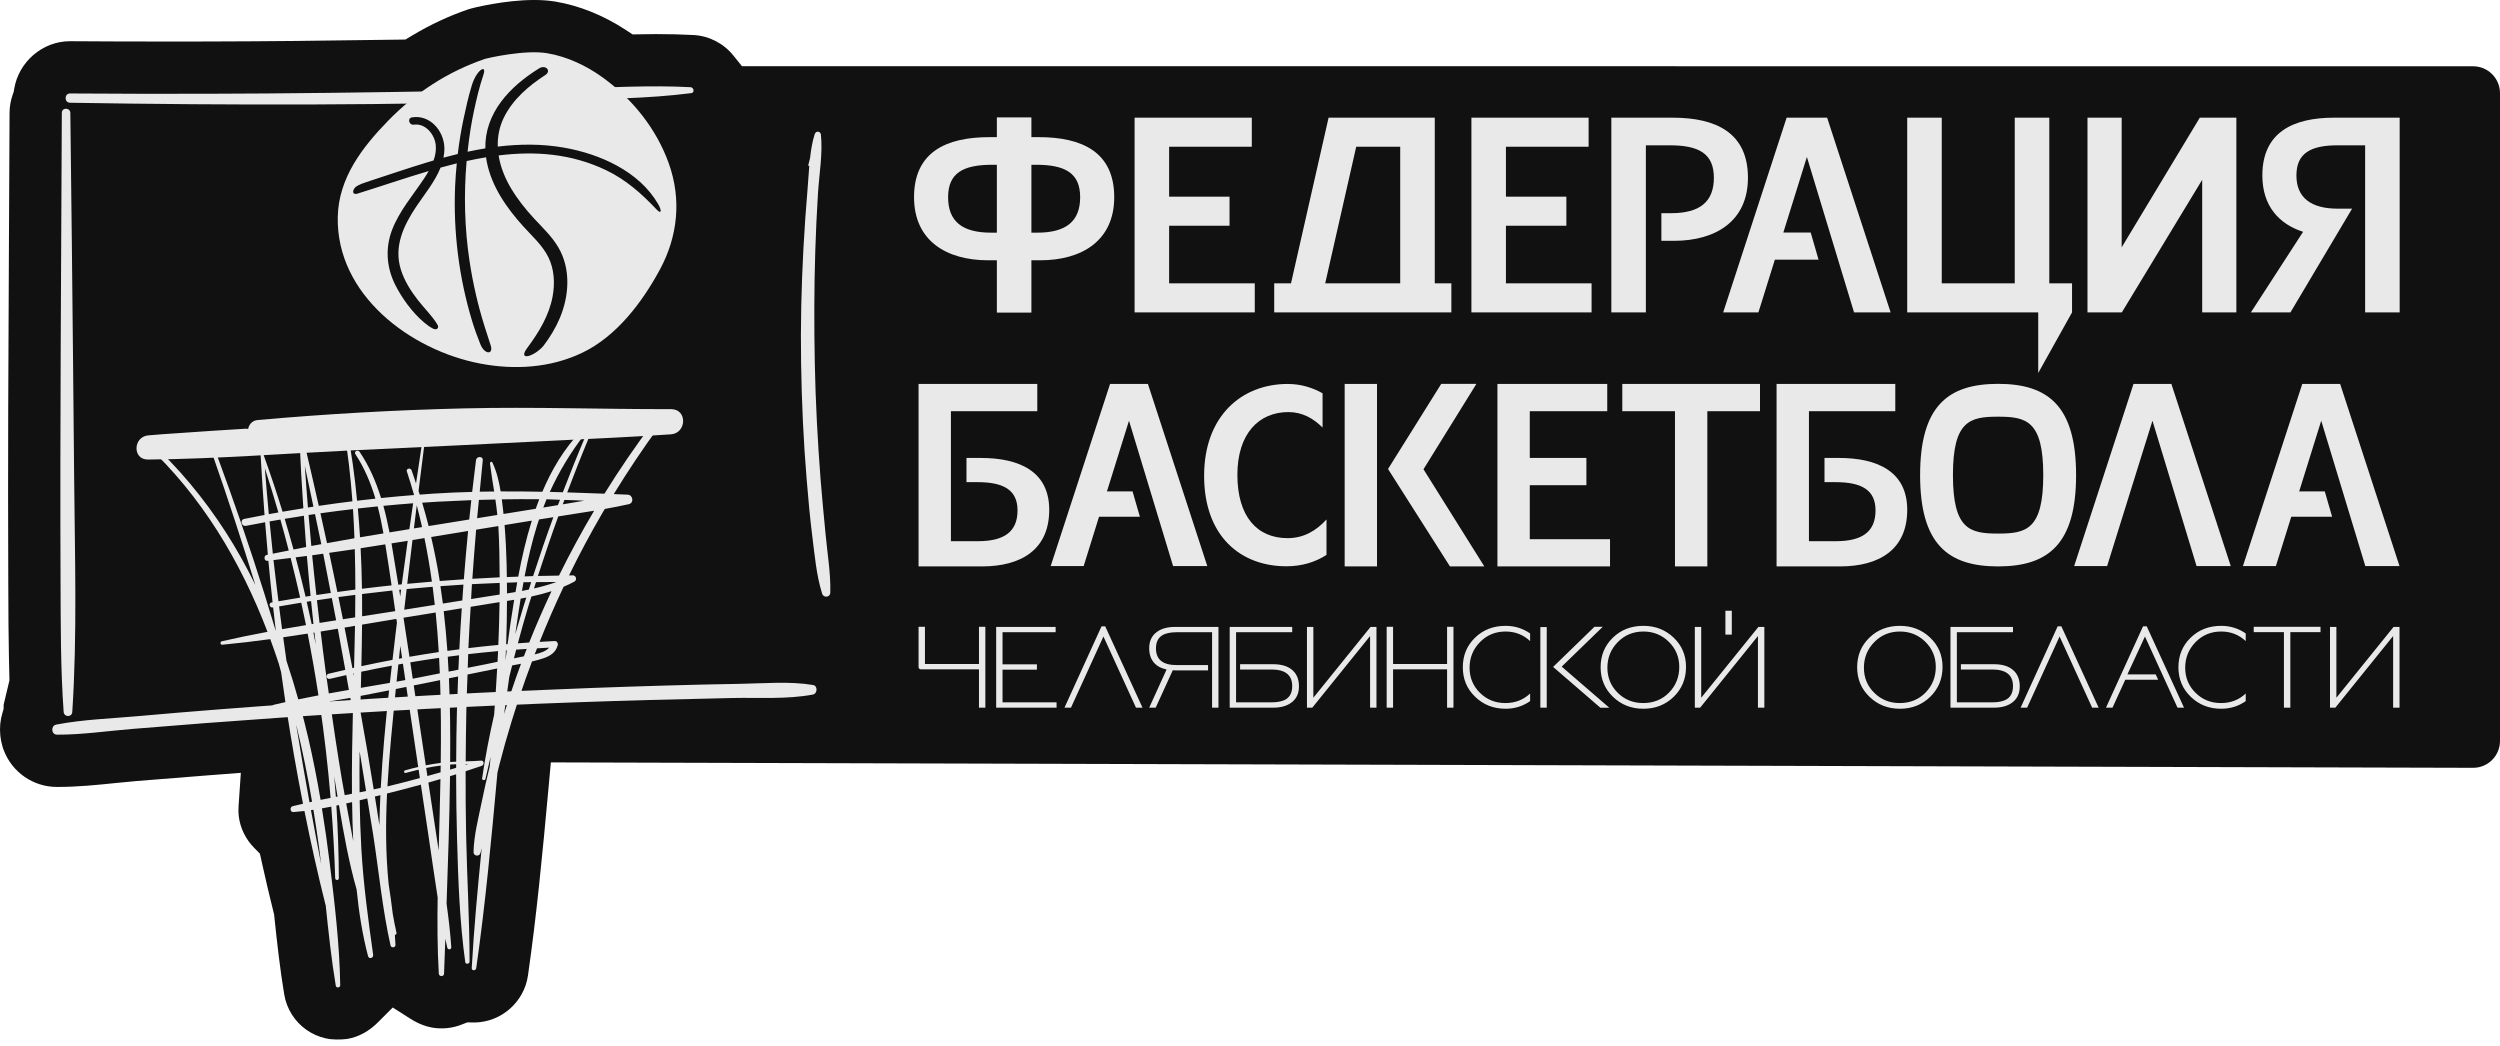
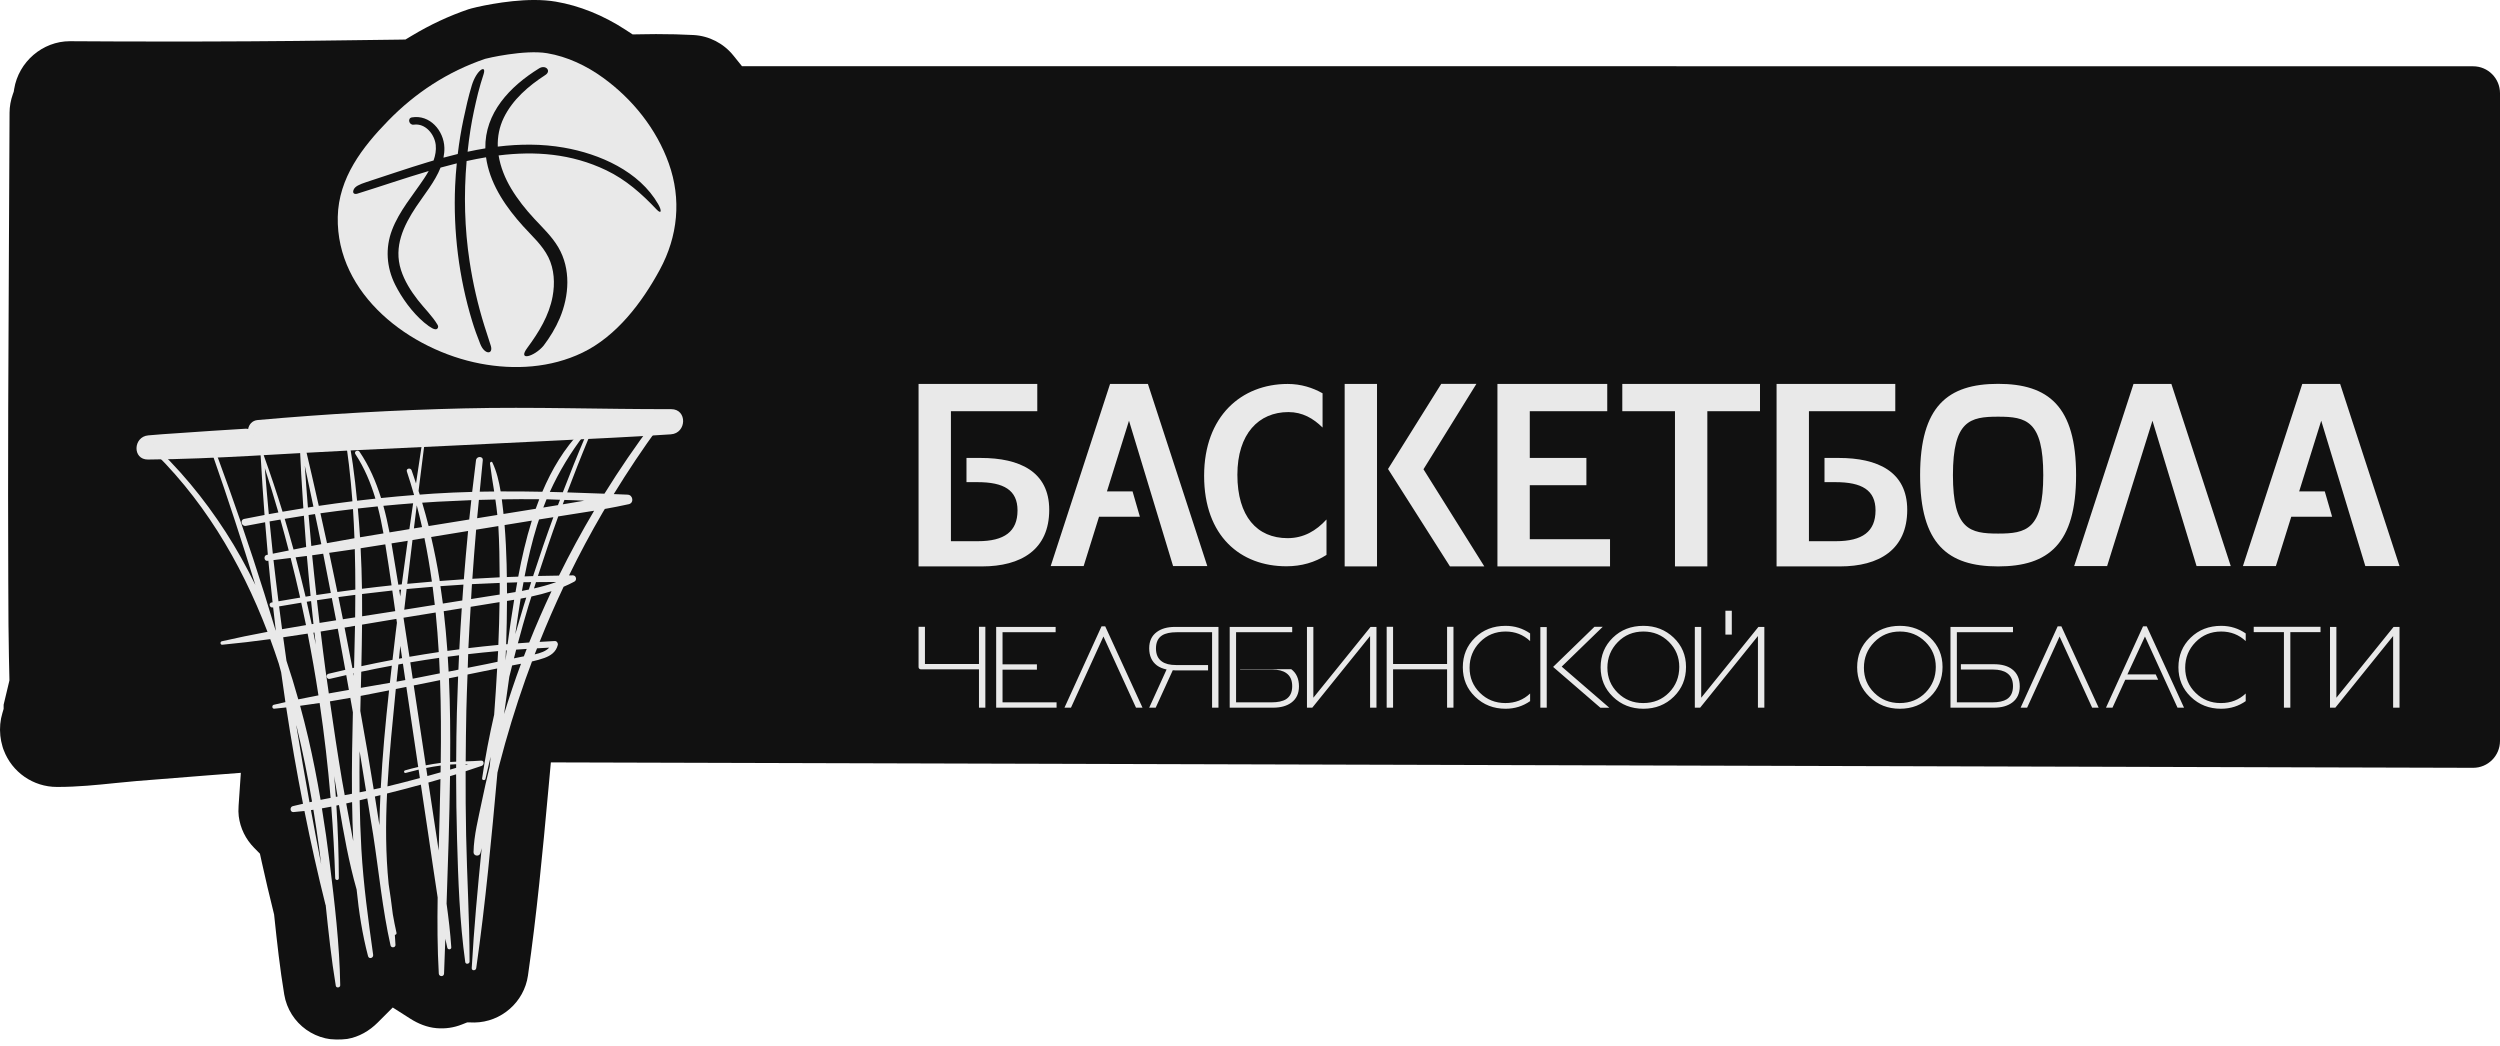
<svg xmlns="http://www.w3.org/2000/svg" width="184" height="77" viewBox="0 0 184 77" fill="none">
  <g clip-path="url(#clip0_8792_47268)">
    <mask id="mask0_8792_47268" style="mask-type:luminance" maskUnits="userSpaceOnUse" x="-57" y="-229" width="301" height="426">
      <path d="M-56.301 -228.429H243.907V196.15H-56.301V-228.429Z" fill="white" />
    </mask>
    <g mask="url(#mask0_8792_47268)">
      <path d="M40.368 58.027L40.543 56.112C40.543 56.112 165.268 56.469 182.017 56.511C183.113 56.514 184 55.626 184 54.529V6.861C184 5.766 183.116 4.879 182.022 4.879C167.799 4.878 54.608 4.87 54.608 4.87L53.978 4.088C53.257 3.19 52.189 2.639 51.039 2.578C50.181 2.531 49.279 2.509 48.282 2.509C48.036 2.509 47.792 2.514 47.549 2.518L47.201 2.523L46.561 2.533L46.025 2.183C44.406 1.126 42.637 0.414 40.908 0.122C40.419 0.04 39.897 -0.001 39.317 -0.001C37.224 -0.001 34.874 0.548 34.463 0.688C33.046 1.171 31.654 1.821 30.326 2.619L29.842 2.909L29.279 2.918C23.988 3 19.374 3.045 15.173 3.054L12.308 3.057C9.783 3.057 7.441 3.049 5.143 3.033C3.136 3.033 1.366 4.549 1.042 6.558L1.012 6.748L0.947 6.929C0.788 7.378 0.705 7.836 0.703 8.291C0.693 11.006 0.679 13.723 0.665 16.44L0.659 17.63C0.617 25.842 0.573 34.334 0.609 42.707L0.614 43.78C0.618 45.164 0.623 46.733 0.657 48.308L0.695 50.076L0.267 51.867V52.175L0.179 52.47C0.016 53.01 -0.035 53.573 0.024 54.144C0.052 54.41 0.104 54.676 0.181 54.932L0.222 55.071L0.272 55.204C0.884 56.838 2.446 57.919 4.191 57.919H4.25C5.705 57.919 7.155 57.771 8.434 57.639L8.551 57.627C9.054 57.575 9.556 57.525 10.056 57.484C11.806 57.34 13.557 57.2 15.308 57.066L17.726 56.88L17.561 59.299C17.54 59.61 17.543 59.858 17.572 60.08C17.685 60.958 18.078 61.762 18.707 62.402L19.131 62.832L19.26 63.422C19.525 64.622 19.812 65.85 20.141 67.174L20.175 67.315L20.19 67.459C20.394 69.396 20.603 71.292 20.92 73.198C21.283 75.352 23.315 76.847 25.572 76.463C26.422 76.319 27.19 75.869 27.799 75.26L28.907 74.152L30.194 74.973C30.775 75.344 31.429 75.611 32.117 75.672C32.767 75.731 33.403 75.639 33.999 75.401L34.389 75.247L34.807 75.253C34.844 75.253 34.88 75.255 34.917 75.257C36.889 75.232 38.578 73.754 38.858 71.799C39.501 67.313 39.922 62.908 40.368 58.027Z" fill="#111111" />
-       <path d="M117.962 46.132H117.352L114.309 49.085L117.788 52.089H118.445L114.941 49.063L117.962 46.132ZM113.37 52.085H113.84V46.15H113.37V52.085ZM85.139 46.516C84.767 46.788 84.581 47.187 84.581 47.709C84.581 48.267 84.769 48.688 85.148 48.974C85.341 49.118 85.583 49.215 85.861 49.274L84.581 52.085H85.059L86.316 49.33C86.372 49.332 86.424 49.339 86.482 49.339H88.913V48.947H86.551C86.104 48.947 85.758 48.86 85.514 48.686C85.223 48.483 85.079 48.162 85.079 47.727C85.079 47.274 85.232 46.951 85.54 46.759C85.783 46.608 86.141 46.532 86.612 46.532H89.209V48.418V48.947V49.339V49.779V52.085H89.679V46.141H86.482C85.924 46.141 85.475 46.266 85.139 46.516ZM148.086 49.253C147.762 49.008 147.317 48.886 146.753 48.886H144.321V49.278H146.683C147.13 49.278 147.476 49.366 147.72 49.54C148.012 49.743 148.156 50.064 148.156 50.499C148.156 50.952 148.003 51.274 147.695 51.467C147.452 51.617 147.094 51.693 146.622 51.693H144.025V49.816V49.278V48.886V48.454V46.532H148.156V46.141H143.555V52.085H146.753C147.31 52.085 147.759 51.96 148.096 51.711C148.467 51.437 148.654 51.039 148.654 50.517C148.654 49.959 148.465 49.537 148.086 49.253ZM95.037 49.253C94.712 49.008 94.268 48.886 93.703 48.886H91.271V49.278H93.634C94.081 49.278 94.427 49.366 94.671 49.54C94.962 49.743 95.106 50.064 95.106 50.499C95.106 50.952 94.953 51.274 94.645 51.467C94.401 51.617 94.044 51.693 93.573 51.693H90.975V49.816V49.278V48.886V48.454V46.532H95.106V46.141H90.506V52.085H93.703C94.261 52.085 94.71 51.96 95.046 51.711C95.418 51.437 95.604 51.039 95.604 50.517C95.604 49.959 95.415 49.537 95.037 49.253ZM81.073 46.097L78.345 52.085H78.824L81.213 46.846L83.61 52.085H84.089L81.344 46.097H81.073ZM151.445 46.097L148.717 52.085H149.196L151.585 46.846L153.982 52.085H154.461L151.716 46.097H151.445ZM157.728 46.097L155 52.085H155.479L156.42 50.028H158.841L158.661 49.636H156.577L157.869 46.846L160.265 52.085H160.744L157.999 46.097H157.728ZM176.168 46.141L171.958 51.353V46.141H171.488V52.085H171.88L176.134 46.812V52.085H176.605V46.141H176.168ZM165.874 46.524H168.097V52.085H168.569V46.524H170.79V46.131H165.874V46.524ZM108.562 46.934C107.963 47.515 107.663 48.242 107.663 49.112C107.663 49.979 107.967 50.704 108.575 51.288C109.181 51.872 109.927 52.164 110.811 52.164C111.504 52.164 112.099 51.964 112.616 51.603V51.042C112.127 51.506 111.521 51.745 110.793 51.745C110.055 51.745 109.432 51.494 108.923 50.992C108.415 50.489 108.161 49.874 108.161 49.148C108.161 48.41 108.415 47.781 108.923 47.26C109.432 46.741 110.061 46.48 110.811 46.48C111.518 46.48 112.118 46.719 112.616 47.183V46.62C112.095 46.261 111.5 46.062 110.811 46.062C109.909 46.062 109.16 46.353 108.562 46.934ZM161.231 46.934C160.632 47.515 160.332 48.242 160.332 49.112C160.332 49.979 160.636 50.704 161.244 51.288C161.85 51.872 162.596 52.164 163.48 52.164C164.173 52.164 164.768 51.964 165.285 51.603V51.042C164.795 51.506 164.19 51.745 163.462 51.745C162.724 51.745 162.1 51.494 161.593 50.992C161.084 50.489 160.83 49.874 160.83 49.148C160.83 48.41 161.084 47.781 161.593 47.26C162.1 46.741 162.73 46.48 163.48 46.48C164.187 46.48 164.787 46.719 165.285 47.183V46.62C164.764 46.261 164.168 46.062 163.48 46.062C162.578 46.062 161.828 46.353 161.231 46.934ZM142.474 49.087C142.474 48.361 142.219 47.744 141.707 47.238C141.195 46.733 140.571 46.48 139.833 46.48C139.084 46.48 138.454 46.741 137.946 47.26C137.438 47.781 137.184 48.41 137.184 49.148C137.184 49.874 137.438 50.489 137.946 50.992C138.454 51.494 139.077 51.745 139.816 51.745C140.583 51.745 141.217 51.488 141.72 50.974C142.222 50.46 142.474 49.831 142.474 49.087ZM142.06 46.93C142.667 47.508 142.971 48.227 142.971 49.087C142.971 49.959 142.671 50.689 142.069 51.279C141.468 51.869 140.722 52.164 139.833 52.164C138.95 52.164 138.204 51.872 137.598 51.288C136.989 50.704 136.686 49.979 136.686 49.112C136.686 48.242 136.986 47.515 137.585 46.934C138.183 46.353 138.932 46.062 139.833 46.062C140.71 46.062 141.453 46.351 142.06 46.93ZM125.209 51.353V46.141H124.739V52.085H125.131L129.384 46.812V52.085H129.856V46.141H129.419L125.209 51.353ZM123.594 49.087C123.594 48.361 123.339 47.744 122.827 47.238C122.316 46.733 121.692 46.48 120.954 46.48C120.204 46.48 119.574 46.741 119.067 47.26C118.559 47.781 118.304 48.41 118.304 49.148C118.304 49.874 118.559 50.489 119.067 50.992C119.574 51.494 120.198 51.745 120.936 51.745C121.704 51.745 122.338 51.488 122.841 50.974C123.343 50.46 123.594 49.831 123.594 49.087ZM123.181 46.93C123.787 47.508 124.091 48.227 124.091 49.087C124.091 49.959 123.791 50.689 123.19 51.279C122.588 51.869 121.842 52.164 120.954 52.164C120.07 52.164 119.324 51.872 118.718 51.288C118.11 50.704 117.806 49.979 117.806 49.112C117.806 48.242 118.106 47.515 118.705 46.934C119.303 46.353 120.052 46.062 120.954 46.062C121.831 46.062 122.573 46.351 123.181 46.93ZM72.052 48.869H68.076V46.131H67.606V49.096C67.606 49.188 67.68 49.262 67.771 49.262L72.052 49.261V52.085H72.522V46.131H72.052V48.869ZM106.505 48.869H102.53V46.131H102.059V52.085H102.53V49.261H106.505V52.085H106.975V46.131H106.505V48.869ZM96.663 51.353V46.141H96.192V52.085H96.584L100.838 46.812V52.085H101.308V46.141H100.873L96.663 51.353ZM73.787 49.287H76.317V48.895H73.787V46.532H77.695V46.141H73.318V52.085H77.764V51.693H73.787V49.287ZM127.46 46.707H126.99V44.948H127.46V46.707Z" fill="#E9E9E9" />
+       <path d="M117.962 46.132H117.352L114.309 49.085L117.788 52.089H118.445L114.941 49.063L117.962 46.132ZM113.37 52.085H113.84V46.15H113.37V52.085ZM85.139 46.516C84.767 46.788 84.581 47.187 84.581 47.709C84.581 48.267 84.769 48.688 85.148 48.974C85.341 49.118 85.583 49.215 85.861 49.274L84.581 52.085H85.059L86.316 49.33C86.372 49.332 86.424 49.339 86.482 49.339H88.913V48.947H86.551C86.104 48.947 85.758 48.86 85.514 48.686C85.223 48.483 85.079 48.162 85.079 47.727C85.079 47.274 85.232 46.951 85.54 46.759C85.783 46.608 86.141 46.532 86.612 46.532H89.209V48.418V48.947V49.339V49.779V52.085H89.679V46.141H86.482C85.924 46.141 85.475 46.266 85.139 46.516ZM148.086 49.253C147.762 49.008 147.317 48.886 146.753 48.886H144.321V49.278H146.683C147.13 49.278 147.476 49.366 147.72 49.54C148.012 49.743 148.156 50.064 148.156 50.499C148.156 50.952 148.003 51.274 147.695 51.467C147.452 51.617 147.094 51.693 146.622 51.693H144.025V49.816V49.278V48.886V48.454V46.532H148.156V46.141H143.555V52.085H146.753C147.31 52.085 147.759 51.96 148.096 51.711C148.467 51.437 148.654 51.039 148.654 50.517C148.654 49.959 148.465 49.537 148.086 49.253ZM95.037 49.253H91.271V49.278H93.634C94.081 49.278 94.427 49.366 94.671 49.54C94.962 49.743 95.106 50.064 95.106 50.499C95.106 50.952 94.953 51.274 94.645 51.467C94.401 51.617 94.044 51.693 93.573 51.693H90.975V49.816V49.278V48.886V48.454V46.532H95.106V46.141H90.506V52.085H93.703C94.261 52.085 94.71 51.96 95.046 51.711C95.418 51.437 95.604 51.039 95.604 50.517C95.604 49.959 95.415 49.537 95.037 49.253ZM81.073 46.097L78.345 52.085H78.824L81.213 46.846L83.61 52.085H84.089L81.344 46.097H81.073ZM151.445 46.097L148.717 52.085H149.196L151.585 46.846L153.982 52.085H154.461L151.716 46.097H151.445ZM157.728 46.097L155 52.085H155.479L156.42 50.028H158.841L158.661 49.636H156.577L157.869 46.846L160.265 52.085H160.744L157.999 46.097H157.728ZM176.168 46.141L171.958 51.353V46.141H171.488V52.085H171.88L176.134 46.812V52.085H176.605V46.141H176.168ZM165.874 46.524H168.097V52.085H168.569V46.524H170.79V46.131H165.874V46.524ZM108.562 46.934C107.963 47.515 107.663 48.242 107.663 49.112C107.663 49.979 107.967 50.704 108.575 51.288C109.181 51.872 109.927 52.164 110.811 52.164C111.504 52.164 112.099 51.964 112.616 51.603V51.042C112.127 51.506 111.521 51.745 110.793 51.745C110.055 51.745 109.432 51.494 108.923 50.992C108.415 50.489 108.161 49.874 108.161 49.148C108.161 48.41 108.415 47.781 108.923 47.26C109.432 46.741 110.061 46.48 110.811 46.48C111.518 46.48 112.118 46.719 112.616 47.183V46.62C112.095 46.261 111.5 46.062 110.811 46.062C109.909 46.062 109.16 46.353 108.562 46.934ZM161.231 46.934C160.632 47.515 160.332 48.242 160.332 49.112C160.332 49.979 160.636 50.704 161.244 51.288C161.85 51.872 162.596 52.164 163.48 52.164C164.173 52.164 164.768 51.964 165.285 51.603V51.042C164.795 51.506 164.19 51.745 163.462 51.745C162.724 51.745 162.1 51.494 161.593 50.992C161.084 50.489 160.83 49.874 160.83 49.148C160.83 48.41 161.084 47.781 161.593 47.26C162.1 46.741 162.73 46.48 163.48 46.48C164.187 46.48 164.787 46.719 165.285 47.183V46.62C164.764 46.261 164.168 46.062 163.48 46.062C162.578 46.062 161.828 46.353 161.231 46.934ZM142.474 49.087C142.474 48.361 142.219 47.744 141.707 47.238C141.195 46.733 140.571 46.48 139.833 46.48C139.084 46.48 138.454 46.741 137.946 47.26C137.438 47.781 137.184 48.41 137.184 49.148C137.184 49.874 137.438 50.489 137.946 50.992C138.454 51.494 139.077 51.745 139.816 51.745C140.583 51.745 141.217 51.488 141.72 50.974C142.222 50.46 142.474 49.831 142.474 49.087ZM142.06 46.93C142.667 47.508 142.971 48.227 142.971 49.087C142.971 49.959 142.671 50.689 142.069 51.279C141.468 51.869 140.722 52.164 139.833 52.164C138.95 52.164 138.204 51.872 137.598 51.288C136.989 50.704 136.686 49.979 136.686 49.112C136.686 48.242 136.986 47.515 137.585 46.934C138.183 46.353 138.932 46.062 139.833 46.062C140.71 46.062 141.453 46.351 142.06 46.93ZM125.209 51.353V46.141H124.739V52.085H125.131L129.384 46.812V52.085H129.856V46.141H129.419L125.209 51.353ZM123.594 49.087C123.594 48.361 123.339 47.744 122.827 47.238C122.316 46.733 121.692 46.48 120.954 46.48C120.204 46.48 119.574 46.741 119.067 47.26C118.559 47.781 118.304 48.41 118.304 49.148C118.304 49.874 118.559 50.489 119.067 50.992C119.574 51.494 120.198 51.745 120.936 51.745C121.704 51.745 122.338 51.488 122.841 50.974C123.343 50.46 123.594 49.831 123.594 49.087ZM123.181 46.93C123.787 47.508 124.091 48.227 124.091 49.087C124.091 49.959 123.791 50.689 123.19 51.279C122.588 51.869 121.842 52.164 120.954 52.164C120.07 52.164 119.324 51.872 118.718 51.288C118.11 50.704 117.806 49.979 117.806 49.112C117.806 48.242 118.106 47.515 118.705 46.934C119.303 46.353 120.052 46.062 120.954 46.062C121.831 46.062 122.573 46.351 123.181 46.93ZM72.052 48.869H68.076V46.131H67.606V49.096C67.606 49.188 67.68 49.262 67.771 49.262L72.052 49.261V52.085H72.522V46.131H72.052V48.869ZM106.505 48.869H102.53V46.131H102.059V52.085H102.53V49.261H106.505V52.085H106.975V46.131H106.505V48.869ZM96.663 51.353V46.141H96.192V52.085H96.584L100.838 46.812V52.085H101.308V46.141H100.873L96.663 51.353ZM73.787 49.287H76.317V48.895H73.787V46.532H77.695V46.141H73.318V52.085H77.764V51.693H73.787V49.287ZM127.46 46.707H126.99V44.948H127.46V46.707Z" fill="#E9E9E9" />
      <path d="M150.384 34.969C150.384 30.957 149.128 30.668 147.06 30.668C144.992 30.668 143.736 30.957 143.736 34.969C143.736 38.981 144.992 39.271 147.06 39.271C149.128 39.271 150.384 38.981 150.384 34.969ZM152.8 34.969C152.8 40.028 150.771 41.688 147.06 41.688C143.349 41.688 141.32 40.028 141.32 34.969C141.32 29.91 143.349 28.251 147.06 28.251C150.771 28.251 152.8 29.91 152.8 34.969ZM94.767 39.608C92.517 39.608 91.071 38.008 91.071 34.945C91.071 31.931 92.64 30.329 94.826 30.329C95.861 30.329 96.658 30.793 97.341 31.467V28.946C96.621 28.539 95.76 28.259 94.776 28.259C91.376 28.259 88.623 30.625 88.623 35.019C88.623 39.462 91.302 41.678 94.677 41.678C95.802 41.678 96.782 41.386 97.63 40.842V38.233C96.876 39.06 95.956 39.608 94.767 39.608ZM135.338 33.705H134.283V35.486H135.093C137.03 35.486 138.039 36.07 138.039 37.565C138.039 39.126 137.071 39.832 135.124 39.832H133.138V30.264H139.493V28.259H130.756V41.688H135.42C138.304 41.688 140.372 40.456 140.372 37.524C140.372 34.699 138.18 33.705 135.338 33.705ZM72.188 33.705H71.133V35.486H71.943C73.881 35.486 74.89 36.07 74.89 37.565C74.89 39.126 73.921 39.832 71.974 39.832H69.988V30.264H76.344V28.259H67.606V41.688H72.27C75.154 41.688 77.223 40.456 77.223 37.524C77.223 34.699 75.031 33.705 72.188 33.705ZM157.026 28.259L152.658 41.664H155.083L158.421 30.965L161.667 41.664H164.184L159.814 28.259H157.026ZM81.7 28.259L77.331 41.664H79.757L80.889 38.032H83.896L83.356 36.167H81.471L83.094 30.965L86.339 41.664H88.857L84.487 28.259H81.7ZM174.088 41.664H176.605L172.235 28.259H169.447L165.079 41.664H167.504L168.637 38.032H171.644L171.104 36.167H169.219L170.842 30.965L174.088 41.664ZM108.664 28.252H106.076L102.159 34.518L106.717 41.688H109.246L104.768 34.537L108.664 28.252ZM98.967 41.688H101.348V28.259H98.967V41.688ZM112.592 35.709H116.759V33.705H112.592V30.264H118.293V28.259H110.211V41.688H118.498V39.684H112.592V35.709ZM119.401 28.259H129.536V30.264H125.66V41.688H123.278V30.264H119.401V28.259Z" fill="#E9E9E9" />
-       <path d="M83.506 8.661H92.132V10.8H86.048V14.473H90.494V16.612H86.048V20.854H92.351V22.992H83.506V8.661ZM161.906 8.661L156.155 18.204V8.661H153.639V22.992H156.166L162.081 13.234V22.992H164.596V8.661H161.906ZM103.056 20.854L97.535 20.854L99.817 10.8H103.056V20.854ZM105.599 20.854V8.661H97.784L95.017 20.854H93.782V22.992H106.82V20.854H105.599ZM123.108 8.661H118.594V22.992H121.136V10.695H122.898C125.028 10.695 126.141 11.3 126.141 13.08C126.141 14.841 125.125 15.691 122.986 15.691H122.277V17.725H123.197C126.281 17.725 128.649 16.274 128.649 13.08C128.649 9.765 126.291 8.661 123.108 8.661ZM134.477 8.661H131.496L126.826 22.992H129.419L130.63 19.11H133.845L133.268 17.116H131.253L132.987 11.553L136.458 22.992H139.149L134.477 8.661ZM171.786 8.661C168.806 8.661 166.509 9.713 166.509 12.913C166.509 15.171 167.745 16.493 169.508 17.061L165.667 22.992H168.577L173.113 15.358H172.048C170.086 15.358 169.016 14.543 169.016 12.913C169.016 11.264 170.086 10.695 172.048 10.695H174.074V22.992H176.615V8.661H171.786ZM76.345 17.124H75.911V12.127H76.257C78.387 12.127 79.5 12.732 79.5 14.512C79.5 16.273 78.483 17.124 76.345 17.124ZM72.935 17.124C70.797 17.124 69.78 16.273 69.78 14.512C69.78 12.732 70.893 12.127 73.023 12.127H73.369V17.124H72.935ZM76.467 10.094H75.911V8.642H73.369V10.094H72.813C69.631 10.094 67.273 11.198 67.273 14.512C67.273 17.707 69.64 19.157 72.725 19.157H73.369V23.008H75.911V19.157H76.555C79.64 19.157 82.007 17.707 82.007 14.512C82.007 11.198 79.649 10.094 76.467 10.094ZM150.013 27.453L152.502 22.992V20.854H150.828V8.661H148.286V20.854H142.913V8.661H140.371V22.992H150.013V27.453ZM108.296 8.661H116.922V10.8H110.837V14.473H115.284V16.612H110.837V20.854H117.14V22.992H108.296V8.661Z" fill="#E9E9E9" />
-       <path d="M59.84 50.416C58.092 50.127 56.242 50.302 54.475 50.33C52.67 50.358 50.865 50.403 49.06 50.454C45.402 50.559 41.745 50.694 38.088 50.858C30.776 51.188 23.469 51.637 16.171 52.206C14.176 52.362 12.181 52.526 10.188 52.705C8.178 52.886 6.098 52.951 4.114 53.334C4.114 53.336 4.115 53.337 4.115 53.338C3.737 53.418 3.754 54.071 4.203 54.072C6.043 54.077 7.908 53.799 9.742 53.649C11.54 53.502 13.34 53.357 15.139 53.219C18.74 52.944 22.341 52.696 25.945 52.48C33.202 52.042 40.466 51.723 47.733 51.521C49.781 51.465 51.83 51.422 53.879 51.374C55.833 51.329 57.906 51.484 59.829 51.119C60.17 51.055 60.199 50.475 59.84 50.416ZM60.763 39.325C60.639 37.983 60.499 36.644 60.396 35.3C60.178 32.467 60.027 29.63 59.97 26.79C59.914 23.999 59.917 21.205 60.006 18.414C60.051 17.02 60.116 15.626 60.203 14.233C60.291 12.824 60.561 11.319 60.42 9.915C60.394 9.643 60.05 9.618 59.975 9.852C59.973 9.851 59.971 9.85 59.968 9.85C59.787 10.419 59.687 11.027 59.619 11.643C59.577 11.806 59.534 11.971 59.493 12.135C59.48 12.188 59.52 12.22 59.562 12.223C59.514 12.802 59.483 13.38 59.435 13.937C59.312 15.376 59.212 16.818 59.134 18.261C58.981 21.097 58.914 23.939 58.961 26.78C59.008 29.619 59.135 32.459 59.371 35.289C59.487 36.675 59.607 38.064 59.782 39.443C59.96 40.841 60.085 42.35 60.51 43.694C60.612 44.017 61.1 43.978 61.11 43.622C61.148 42.21 60.894 40.733 60.763 39.325ZM5.458 35.205C5.41 29.473 5.346 23.741 5.289 18.009C5.258 14.776 5.21 11.543 5.177 8.309C5.173 7.907 4.551 7.897 4.55 8.303C4.506 19.765 4.407 31.227 4.456 42.689C4.47 45.924 4.454 49.162 4.684 52.39C4.712 52.796 5.294 52.81 5.32 52.397C5.691 46.69 5.506 40.921 5.458 35.205ZM50.881 6.854C47.614 7.274 44.245 7.278 40.956 7.383C29.028 7.762 17.085 7.758 5.154 7.562C4.714 7.555 4.723 6.876 5.162 6.879C8.501 6.904 11.842 6.908 15.181 6.901C21.125 6.887 27.067 6.808 33.01 6.703C36.005 6.65 39 6.576 41.995 6.508C44.922 6.441 47.905 6.261 50.829 6.418C51.068 6.431 51.139 6.822 50.881 6.854Z" fill="#E9E9E9" />
      <path d="M49.393 30.113C44.316 30.123 39.246 29.937 34.167 30.057C29.09 30.176 24.019 30.465 18.961 30.915C18.553 30.952 18.318 31.255 18.263 31.577C18.214 31.559 18.159 31.549 18.097 31.552C16.414 31.655 14.733 31.762 13.053 31.884C12.338 31.928 11.624 31.98 10.912 32.044C9.797 32.141 9.727 33.833 10.894 33.822C15.883 33.779 20.891 33.383 25.874 33.148C30.869 32.912 35.862 32.68 40.855 32.428C43.695 32.285 46.537 32.16 49.374 31.967C50.547 31.888 50.605 30.109 49.393 30.113Z" fill="#E9E9E9" />
      <path d="M41.141 42.364C40.624 42.373 40.107 42.379 39.591 42.392C40.065 40.923 40.561 39.46 41.087 38.009C41.967 37.874 42.848 37.736 43.727 37.59C42.805 39.148 41.941 40.74 41.141 42.364ZM38.949 47.287C38.671 47.305 38.393 47.328 38.115 47.349C38.36 46.432 38.615 45.517 38.891 44.605C38.963 44.37 39.041 44.138 39.113 43.903C39.613 43.796 40.107 43.668 40.592 43.511C40.008 44.754 39.457 46.012 38.949 47.287ZM40.419 47.667C40.181 47.929 39.769 48.07 39.351 48.163C39.409 48.014 39.469 47.866 39.527 47.717C39.825 47.701 40.122 47.68 40.419 47.667ZM37.099 52.555C37.226 51.642 37.356 50.73 37.484 49.817C37.553 49.537 37.622 49.258 37.693 48.978C37.91 48.936 38.126 48.893 38.346 48.853C37.894 50.074 37.48 51.309 37.099 52.555ZM35.788 48.881C35.334 48.974 34.879 49.06 34.426 49.151C34.438 48.816 34.444 48.48 34.458 48.145C35.191 48.06 35.926 47.986 36.661 47.921C36.649 48.183 36.633 48.446 36.618 48.708C36.341 48.765 36.065 48.825 35.788 48.881ZM33.626 52.444C33.594 53.649 33.58 54.854 33.575 56.059C33.427 56.065 33.28 56.073 33.132 56.083C33.149 54.03 33.133 51.975 33.042 49.924C33.267 49.879 33.492 49.832 33.717 49.787C33.681 50.672 33.65 51.558 33.626 52.444ZM34.449 56.257C34.39 56.274 34.332 56.291 34.273 56.308C34.273 56.289 34.273 56.271 34.273 56.251C34.332 56.254 34.391 56.253 34.449 56.257ZM33.128 56.643C33.129 56.52 33.129 56.396 33.131 56.272C33.279 56.261 33.427 56.254 33.574 56.249C33.573 56.337 33.573 56.425 33.572 56.513C33.424 56.556 33.276 56.6 33.128 56.643ZM32.286 62.602C32.277 62.543 32.268 62.484 32.259 62.424C32.019 60.815 31.773 59.206 31.529 57.596C31.826 57.513 32.121 57.427 32.417 57.339C32.384 59.097 32.333 60.852 32.286 62.602ZM28.516 57.879C28.651 55.476 28.901 53.076 29.131 50.712C29.39 50.66 29.648 50.608 29.907 50.556C30.196 52.521 30.488 54.485 30.78 56.45C30.455 56.525 30.131 56.606 29.809 56.7C29.69 56.735 29.736 56.921 29.857 56.888C30.165 56.803 30.485 56.722 30.81 56.645C30.84 56.852 30.871 57.059 30.902 57.266C30.109 57.48 29.315 57.687 28.516 57.879ZM27.925 60.735C27.815 60.031 27.706 59.327 27.592 58.624C27.728 58.59 27.863 58.557 27.998 58.523C27.963 59.261 27.937 59.998 27.925 60.735ZM26.465 58.316C26.454 57.306 26.456 56.296 26.467 55.287C26.631 56.264 26.785 57.242 26.943 58.22C26.784 58.252 26.624 58.284 26.465 58.316ZM25.998 61.907C25.827 60.982 25.653 60.057 25.481 59.134C25.625 59.101 25.77 59.069 25.914 59.035C25.928 59.993 25.953 60.951 25.998 61.907ZM24.719 58.649C24.683 58.136 24.64 57.624 24.596 57.111C24.61 57.199 24.622 57.287 24.637 57.374C24.706 57.79 24.775 58.207 24.844 58.625C24.802 58.633 24.761 58.641 24.719 58.649ZM23.595 58.869C23.335 57.334 23.035 55.805 22.682 54.288C22.501 53.504 22.3 52.724 22.088 51.946C22.567 51.883 23.046 51.815 23.524 51.741C23.867 54.059 24.137 56.388 24.332 58.725C24.086 58.772 23.84 58.819 23.595 58.869ZM23.479 62.345C23.536 62.77 23.59 63.195 23.641 63.62C23.381 62.289 23.13 60.957 22.886 59.624C22.946 59.615 23.006 59.607 23.066 59.598C23.216 60.515 23.353 61.432 23.479 62.345ZM21.804 53.377C21.813 53.404 21.822 53.429 21.831 53.456C22.279 55.293 22.652 57.148 22.967 59.003C22.904 59.017 22.842 59.033 22.779 59.046C22.437 57.159 22.11 55.269 21.804 53.377ZM20.541 44.631C21.084 44.537 21.626 44.445 22.17 44.357C22.29 44.907 22.409 45.457 22.522 46.008C21.934 46.105 21.347 46.205 20.76 46.309C20.685 45.75 20.612 45.191 20.541 44.631ZM20.129 41.222C20.55 41.174 20.971 41.118 21.391 41.066C21.636 42.036 21.872 43.008 22.09 43.984C21.559 44.071 21.027 44.161 20.495 44.255C20.369 43.245 20.243 42.234 20.129 41.222ZM19.839 38.377C20.105 38.329 20.371 38.286 20.638 38.24C20.851 38.997 21.055 39.756 21.251 40.517C20.861 40.595 20.47 40.669 20.08 40.751C19.994 39.96 19.918 39.169 19.839 38.377ZM19.492 34.457C19.841 35.54 20.176 36.626 20.49 37.717C20.255 37.759 20.02 37.799 19.785 37.842C19.677 36.716 19.582 35.587 19.492 34.457ZM22.366 37.959C22.419 38.726 22.472 39.493 22.534 40.26C22.223 40.319 21.914 40.385 21.604 40.446C21.396 39.69 21.18 38.937 20.954 38.187C21.424 38.108 21.895 38.032 22.366 37.959ZM22.434 34.285C22.65 35.285 22.859 36.287 23.068 37.289C22.933 37.31 22.799 37.332 22.663 37.353C22.579 36.331 22.505 35.308 22.434 34.285ZM25.98 37.469C26.026 38.184 26.061 38.899 26.087 39.615C25.413 39.731 24.741 39.854 24.068 39.977C23.908 39.243 23.747 38.51 23.583 37.777C24.381 37.664 25.18 37.563 25.98 37.469ZM27.794 37.271C27.967 37.925 28.104 38.59 28.223 39.259C27.648 39.353 27.073 39.447 26.498 39.544C26.454 38.836 26.401 38.13 26.338 37.426C26.823 37.371 27.309 37.319 27.794 37.271ZM30.406 37.041C30.313 37.676 30.22 38.31 30.129 38.945C29.641 39.023 29.154 39.105 28.667 39.185C28.54 38.527 28.394 37.873 28.216 37.229C28.945 37.16 29.675 37.095 30.406 37.041ZM32.196 36.926C33.022 36.881 33.854 36.843 34.688 36.811C34.636 37.286 34.583 37.76 34.535 38.235C34.017 38.319 33.499 38.402 32.98 38.486C32.503 38.562 32.025 38.64 31.547 38.717C31.402 38.14 31.241 37.569 31.072 36.999C31.446 36.974 31.821 36.947 32.196 36.926ZM36.46 36.764C36.516 37.141 36.563 37.521 36.604 37.901C36.108 37.982 35.611 38.061 35.116 38.141C35.156 37.691 35.205 37.243 35.247 36.793C35.651 36.78 36.055 36.773 36.46 36.764ZM39.689 36.744C39.599 36.976 39.512 37.21 39.429 37.446C38.638 37.571 37.848 37.701 37.057 37.828C37.05 37.753 37.044 37.678 37.035 37.603C37.004 37.325 36.971 37.04 36.933 36.752C37.852 36.736 38.77 36.733 39.689 36.744ZM38.609 42.423C38.855 41.149 39.152 39.885 39.535 38.645C39.579 38.505 39.628 38.37 39.674 38.232C40.024 38.174 40.375 38.12 40.727 38.066C40.201 39.5 39.706 40.946 39.236 42.401C39.027 42.407 38.818 42.417 38.609 42.423ZM37.986 46.25C38.091 45.52 38.201 44.789 38.32 44.059C38.459 44.034 38.597 44.008 38.735 43.981C38.667 44.203 38.592 44.423 38.525 44.645C38.323 45.318 38.124 45.994 37.927 46.672C37.947 46.532 37.966 46.391 37.986 46.25ZM37.99 47.813C38.249 47.794 38.508 47.776 38.766 47.76C38.695 47.942 38.626 48.125 38.556 48.307C38.478 48.321 38.404 48.334 38.339 48.348C38.168 48.385 37.997 48.419 37.826 48.455C37.881 48.241 37.934 48.027 37.99 47.813ZM37.3 47.869C37.269 48.108 37.239 48.346 37.209 48.584C37.208 48.584 37.207 48.585 37.206 48.585C37.217 48.348 37.226 48.111 37.235 47.874C37.257 47.873 37.279 47.871 37.3 47.869ZM37.314 44.229C37.49 44.201 37.666 44.173 37.842 44.144C37.662 45.229 37.504 46.319 37.359 47.411C37.324 47.414 37.289 47.416 37.253 47.419C37.291 46.356 37.31 45.293 37.314 44.229ZM34.641 44.661C35.185 44.572 35.729 44.484 36.273 44.395C36.437 44.369 36.601 44.343 36.766 44.317C36.752 45.367 36.723 46.417 36.678 47.466C35.942 47.535 35.206 47.614 34.473 47.702C34.517 46.688 34.581 45.674 34.641 44.661ZM32.928 47.906C32.859 46.93 32.767 45.955 32.657 44.983C33.1 44.911 33.543 44.839 33.986 44.768C33.919 45.774 33.857 46.782 33.806 47.79C33.513 47.827 33.22 47.865 32.928 47.906ZM32.955 48.337C33.231 48.3 33.508 48.263 33.786 48.229C33.769 48.581 33.755 48.934 33.739 49.288C33.498 49.335 33.257 49.383 33.017 49.431C32.998 49.066 32.978 48.701 32.955 48.337ZM29.319 48.907C29.43 48.887 29.543 48.866 29.655 48.846C29.714 49.248 29.773 49.65 29.832 50.052C29.617 50.092 29.402 50.132 29.187 50.171C29.228 49.749 29.275 49.328 29.319 48.907ZM26.559 50.625C26.569 50.23 26.579 49.835 26.588 49.44C27.337 49.28 28.087 49.132 28.838 48.993C28.791 49.414 28.742 49.835 28.695 50.257C27.984 50.382 27.271 50.504 26.559 50.625ZM23.142 46.555C23.174 46.85 23.208 47.145 23.242 47.441C23.185 47.149 23.127 46.858 23.067 46.567C23.092 46.562 23.117 46.558 23.142 46.555ZM22.895 44.241C22.951 44.8 23.01 45.359 23.07 45.918C23.027 45.925 22.984 45.932 22.941 45.939C22.825 45.387 22.7 44.838 22.574 44.289C22.681 44.272 22.788 44.257 22.895 44.241ZM22.859 43.856C22.736 43.875 22.614 43.896 22.491 43.915C22.264 42.946 22.016 41.982 21.758 41.02C22.034 40.985 22.31 40.954 22.585 40.918C22.668 41.898 22.763 42.877 22.859 43.856ZM26.153 43.393C25.712 43.45 25.271 43.509 24.831 43.57C24.648 42.687 24.466 41.804 24.277 40.923C24.26 40.844 24.241 40.767 24.225 40.689C24.854 40.599 25.484 40.511 26.113 40.416C26.14 41.408 26.153 42.4 26.153 43.393ZM29.569 43.009C29.485 43.018 29.401 43.026 29.317 43.034C29.154 42.019 28.989 41.005 28.815 39.993C29.213 39.929 29.61 39.867 30.008 39.803C29.857 40.871 29.709 41.939 29.569 43.009ZM34.139 42.634C33.547 42.672 32.955 42.718 32.363 42.763C32.357 42.723 32.352 42.683 32.346 42.642C32.181 41.593 31.969 40.554 31.732 39.522C32.118 39.459 32.506 39.397 32.894 39.334C33.413 39.249 33.932 39.164 34.451 39.08C34.336 40.264 34.232 41.449 34.139 42.634ZM37.309 42.885C37.562 42.878 37.815 42.866 38.067 42.86C38.024 43.098 37.982 43.336 37.941 43.574C37.733 43.609 37.525 43.643 37.317 43.676C37.316 43.412 37.312 43.149 37.309 42.885ZM34.735 42.993C35.416 42.956 36.097 42.926 36.778 42.903C36.778 43.032 36.781 43.161 36.781 43.291C36.781 43.447 36.776 43.603 36.774 43.76C36.465 43.806 36.154 43.853 35.848 43.903C35.456 43.965 35.064 44.028 34.672 44.09C34.694 43.725 34.71 43.358 34.735 42.993ZM32.416 43.141C32.979 43.099 33.543 43.062 34.108 43.028C34.078 43.417 34.052 43.805 34.026 44.194C33.549 44.269 33.072 44.346 32.596 44.422C32.542 43.994 32.479 43.568 32.416 43.141ZM29.752 44.876C29.81 44.368 29.869 43.861 29.929 43.353C30.566 43.292 31.204 43.237 31.842 43.187C31.901 43.629 31.952 44.073 32.001 44.517C31.252 44.636 30.501 44.756 29.752 44.876ZM29.698 45.464C30.486 45.336 31.276 45.208 32.064 45.08C32.162 46.049 32.235 47.02 32.292 47.993C31.572 48.099 30.854 48.215 30.136 48.339C29.993 47.38 29.846 46.422 29.698 45.464ZM29.462 47.534C29.506 47.835 29.55 48.136 29.594 48.438C29.517 48.451 29.44 48.466 29.363 48.48C29.396 48.165 29.427 47.849 29.462 47.534ZM26.647 45.973C27.489 45.831 28.332 45.69 29.173 45.551C29.186 45.646 29.2 45.741 29.214 45.837C29.186 46.067 29.155 46.297 29.127 46.527C29.047 47.206 28.967 47.886 28.888 48.567C28.123 48.711 27.359 48.865 26.597 49.031C26.62 48.011 26.638 46.992 26.647 45.973ZM25.938 49.176C25.75 48.179 25.557 47.184 25.36 46.19C25.616 46.146 25.872 46.103 26.128 46.061C26.11 47.089 26.087 48.118 26.06 49.147C26.019 49.156 25.979 49.166 25.938 49.176ZM26.011 49.565C26.023 49.562 26.036 49.559 26.049 49.556C26.047 49.618 26.045 49.68 26.044 49.742C26.032 49.683 26.022 49.624 26.011 49.565ZM24.74 45.654C24.333 45.717 23.926 45.782 23.519 45.847C23.453 45.291 23.389 44.734 23.326 44.177C23.691 44.122 24.056 44.069 24.422 44.016C24.527 44.562 24.636 45.108 24.74 45.654ZM26.138 45.438C25.838 45.485 25.539 45.531 25.239 45.577C25.13 45.033 25.021 44.488 24.909 43.944C25.323 43.887 25.737 43.835 26.151 43.782C26.149 44.333 26.146 44.886 26.138 45.438ZM29.379 43.41C29.426 43.405 29.473 43.4 29.52 43.395C29.498 43.563 29.479 43.73 29.457 43.898C29.431 43.735 29.405 43.573 29.379 43.41ZM29.09 44.98C28.279 45.109 27.466 45.235 26.652 45.359C26.654 44.812 26.653 44.266 26.647 43.719C27.388 43.627 28.13 43.541 28.873 43.462C28.946 43.969 29.018 44.475 29.09 44.98ZM23.945 49.235C23.82 48.319 23.711 47.399 23.599 46.48C24.02 46.412 24.441 46.344 24.861 46.273C25.051 47.281 25.231 48.29 25.414 49.299C25.003 49.394 24.59 49.487 24.18 49.589C23.938 49.649 24.033 50.024 24.276 49.965C24.677 49.867 25.081 49.778 25.484 49.687C25.549 50.049 25.613 50.413 25.678 50.777C25.185 50.862 24.692 50.949 24.2 51.038C24.116 50.437 24.026 49.837 23.945 49.235ZM38.142 42.441C37.862 42.451 37.582 42.459 37.303 42.471C37.298 42.162 37.296 41.852 37.288 41.542C37.261 40.576 37.217 39.608 37.136 38.644C37.805 38.535 38.473 38.428 39.142 38.318C38.717 39.68 38.4 41.072 38.145 42.425C38.144 42.431 38.143 42.436 38.142 42.441ZM36.678 38.719C36.75 39.974 36.77 41.233 36.775 42.491C36.105 42.521 35.435 42.56 34.765 42.599C34.848 41.393 34.941 40.188 35.044 38.984C35.589 38.896 36.133 38.807 36.678 38.719ZM30.464 38.891C30.534 38.325 30.603 37.76 30.673 37.194C30.813 37.726 30.943 38.259 31.063 38.794C30.864 38.826 30.664 38.859 30.464 38.891ZM31.239 39.602C31.457 40.666 31.637 41.735 31.788 42.808C31.183 42.857 30.578 42.912 29.973 42.97C30.099 41.895 30.227 40.82 30.359 39.746C30.652 39.698 30.945 39.65 31.239 39.602ZM28.357 40.064C28.521 41.069 28.673 42.076 28.819 43.083C28.092 43.159 27.367 43.245 26.641 43.334C26.627 42.339 26.594 41.345 26.542 40.351C27.147 40.258 27.753 40.161 28.357 40.064ZM22.913 40.184C22.842 39.425 22.776 38.666 22.712 37.906C22.87 37.883 23.026 37.857 23.183 37.835C23.337 38.574 23.5 39.311 23.649 40.051C23.404 40.097 23.158 40.138 22.913 40.184ZM23.786 40.753C23.979 41.714 24.161 42.677 24.348 43.639C23.994 43.69 23.639 43.74 23.285 43.794C23.178 42.819 23.069 41.846 22.974 40.869C23.245 40.833 23.515 40.791 23.786 40.753ZM21.084 48.635C21 48.058 20.922 47.481 20.843 46.904C21.443 46.817 22.043 46.727 22.642 46.633C22.94 48.142 23.205 49.658 23.438 51.179C22.942 51.273 22.448 51.371 21.954 51.473C21.687 50.52 21.4 49.573 21.084 48.635ZM25.167 57.388C24.845 55.47 24.557 53.546 24.282 51.621C24.783 51.538 25.283 51.452 25.782 51.361C25.845 51.715 25.91 52.069 25.972 52.424C25.922 54.424 25.887 56.424 25.904 58.422C25.727 58.456 25.549 58.491 25.371 58.524C25.303 58.145 25.23 57.766 25.167 57.388ZM28.024 57.986C27.851 58.025 27.678 58.062 27.505 58.098C27.352 57.162 27.199 56.226 27.04 55.29C26.871 54.302 26.696 53.314 26.519 52.326C26.527 51.957 26.536 51.587 26.545 51.218C27.242 51.086 27.939 50.95 28.635 50.811C28.373 53.197 28.15 55.592 28.024 57.986ZM30.532 49.923C30.48 49.933 30.428 49.942 30.377 49.952C30.317 49.55 30.257 49.15 30.198 48.749C30.903 48.63 31.61 48.52 32.318 48.419C32.338 48.799 32.355 49.179 32.37 49.559C31.757 49.679 31.146 49.806 30.532 49.923ZM32.435 56.345C32.432 56.511 32.429 56.677 32.426 56.843C32.103 56.935 31.78 57.027 31.456 57.116C31.426 56.919 31.397 56.722 31.366 56.524C31.719 56.453 32.075 56.392 32.435 56.345ZM32.438 56.149C32.069 56.196 31.702 56.256 31.337 56.328C31.265 55.855 31.195 55.381 31.122 54.907C30.893 53.422 30.672 51.935 30.451 50.447C30.851 50.367 31.25 50.287 31.649 50.209C31.896 50.16 32.142 50.106 32.389 50.057C32.459 52.084 32.467 54.117 32.438 56.149ZM38.922 43.391C38.754 43.426 38.585 43.46 38.415 43.492C38.452 43.278 38.492 43.064 38.531 42.851C38.719 42.847 38.907 42.849 39.095 42.846C39.037 43.028 38.979 43.21 38.922 43.391ZM40.902 42.854C40.38 43.04 39.844 43.186 39.301 43.309C39.35 43.153 39.399 42.998 39.449 42.844C39.936 42.839 40.424 42.831 40.912 42.833C40.909 42.84 40.905 42.847 40.902 42.854ZM41.215 36.783C41.165 36.914 41.114 37.045 41.065 37.177C40.706 37.238 40.346 37.297 39.987 37.355C40.065 37.151 40.143 36.947 40.227 36.746C40.557 36.753 40.885 36.772 41.215 36.783ZM43.004 36.851C42.475 36.938 41.947 37.029 41.419 37.119C41.459 37.011 41.499 36.903 41.54 36.795C42.028 36.812 42.517 36.823 43.004 36.851ZM48.04 31.14C46.779 32.816 45.594 34.553 44.487 36.336C43.572 36.3 42.659 36.267 41.747 36.24C42.252 34.908 42.771 33.581 43.32 32.267C43.389 32.102 43.123 32.029 43.054 32.19C42.485 33.527 41.947 34.875 41.425 36.23C41.105 36.22 40.786 36.212 40.466 36.205C41.148 34.702 42 33.298 43.03 31.959C43.155 31.798 42.892 31.59 42.752 31.735C41.524 33.016 40.613 34.551 39.916 36.194C38.894 36.173 37.871 36.163 36.847 36.169C36.726 35.429 36.55 34.693 36.241 34.041C36.19 33.933 36.051 34.012 36.063 34.112C36.147 34.805 36.261 35.489 36.371 36.174C36.016 36.177 35.662 36.18 35.307 36.188C35.382 35.418 35.45 34.646 35.532 33.876C35.566 33.556 35.074 33.558 35.034 33.871C34.935 34.648 34.841 35.426 34.752 36.204C33.809 36.23 32.864 36.268 31.916 36.329C31.575 36.35 31.235 36.378 30.895 36.404C30.867 36.314 30.834 36.226 30.805 36.136C30.967 34.849 31.128 33.562 31.29 32.274C31.302 32.177 31.133 32.152 31.118 32.249C30.951 33.36 30.784 34.471 30.619 35.583C30.511 35.259 30.411 34.933 30.293 34.613C30.216 34.399 29.871 34.479 29.945 34.702C30.136 35.277 30.311 35.855 30.476 36.434C29.665 36.498 28.855 36.572 28.046 36.656C27.674 35.457 27.178 34.304 26.463 33.249C26.337 33.064 26.031 33.229 26.155 33.419C26.825 34.44 27.287 35.549 27.631 36.7C27.181 36.748 26.731 36.798 26.281 36.852C26.108 35.059 25.873 33.276 25.515 31.499C25.486 31.358 25.276 31.414 25.3 31.553C25.606 33.33 25.806 35.111 25.938 36.895C25.111 36.998 24.286 37.108 23.462 37.231C23.124 35.728 22.78 34.226 22.426 32.727C22.41 32.661 22.366 32.628 22.316 32.618C22.312 32.562 22.308 32.505 22.304 32.448C22.294 32.284 22.039 32.278 22.046 32.445C22.117 34.101 22.215 35.755 22.326 37.408C21.816 37.489 21.305 37.574 20.796 37.663C20.369 36.274 19.907 34.894 19.416 33.526C19.393 33.223 19.364 32.922 19.343 32.62C19.334 32.486 19.124 32.48 19.13 32.618C19.133 32.669 19.137 32.721 19.139 32.772C19.028 32.471 18.922 32.168 18.808 31.868C18.768 31.764 18.6 31.804 18.638 31.911C18.824 32.442 19.004 32.975 19.181 33.508C19.262 34.972 19.359 36.437 19.47 37.902C18.97 37.996 18.471 38.092 17.972 38.193C17.64 38.261 17.771 38.768 18.102 38.703C18.572 38.611 19.041 38.524 19.512 38.438C19.574 39.234 19.641 40.029 19.713 40.825C19.684 40.831 19.656 40.836 19.628 40.842C19.388 40.893 19.427 41.306 19.68 41.278C19.704 41.275 19.728 41.272 19.752 41.269C19.846 42.289 19.952 43.309 20.062 44.329C20.035 44.333 20.009 44.337 19.982 44.343C19.742 44.386 19.837 44.752 20.075 44.709C20.085 44.708 20.094 44.706 20.103 44.705C20.166 45.267 20.231 45.83 20.298 46.392C20.293 46.394 20.288 46.395 20.283 46.395C20.011 45.488 19.735 44.581 19.453 43.677C18.391 40.277 17.222 36.91 15.992 33.567C15.927 33.391 15.642 33.459 15.706 33.64C16.797 36.755 17.817 39.894 18.793 43.047C18.137 41.709 17.416 40.404 16.606 39.151C15.006 36.675 13.126 34.394 10.938 32.415C10.776 32.269 10.53 32.501 10.691 32.651C14.859 36.527 17.703 41.318 19.688 46.503C18.561 46.713 17.438 46.942 16.323 47.198C16.184 47.23 16.205 47.467 16.354 47.453C17.534 47.342 18.713 47.2 19.89 47.04C20.111 47.637 20.32 48.239 20.519 48.846C20.579 49.055 20.635 49.268 20.692 49.48C20.792 50.213 20.896 50.946 21.006 51.677C20.721 51.74 20.434 51.803 20.151 51.871C19.992 51.909 20.015 52.177 20.185 52.161C20.479 52.135 20.772 52.1 21.065 52.068C21.426 54.441 21.838 56.806 22.301 59.157C22.05 59.216 21.796 59.268 21.546 59.333C21.311 59.394 21.34 59.788 21.598 59.769C21.867 59.749 22.137 59.721 22.407 59.689C22.87 62.004 23.383 64.306 23.955 66.589C23.958 66.6 23.966 66.601 23.97 66.609C24.177 68.598 24.386 70.587 24.714 72.554C24.745 72.741 25.044 72.701 25.041 72.515C24.991 69.494 24.627 66.444 24.258 63.447C24.096 62.127 23.906 60.809 23.693 59.496C23.922 59.456 24.152 59.414 24.382 59.369C24.518 61.121 24.617 62.878 24.671 64.637C24.677 64.809 24.939 64.814 24.939 64.64C24.933 62.855 24.869 61.072 24.758 59.291C24.821 59.278 24.884 59.266 24.947 59.252C25.294 61.342 25.671 63.446 26.248 65.471C26.414 67.125 26.667 68.77 27.088 70.371C27.154 70.618 27.497 70.517 27.464 70.276C27.102 67.687 26.747 65.107 26.597 62.495C26.528 61.298 26.49 60.099 26.471 58.901C26.658 58.855 26.845 58.809 27.031 58.764C27.175 59.655 27.328 60.545 27.466 61.437C27.884 64.145 28.145 66.914 28.744 69.587C28.788 69.788 29.117 69.755 29.107 69.544C29.095 69.298 29.078 69.052 29.06 68.806C29.134 68.803 29.205 68.749 29.182 68.652C29.079 68.201 28.992 67.749 28.912 67.295C28.824 66.55 28.718 65.806 28.604 65.063C28.381 62.858 28.378 60.629 28.487 58.401C28.492 58.4 28.497 58.399 28.502 58.398C29.329 58.194 30.153 57.976 30.975 57.75C31.157 58.971 31.337 60.192 31.522 61.412C31.756 62.953 31.964 64.507 32.211 66.053C32.183 67.92 32.189 69.786 32.295 71.653C32.309 71.899 32.673 71.909 32.682 71.657C32.713 70.803 32.745 69.948 32.776 69.094C32.825 69.316 32.872 69.54 32.924 69.762C32.962 69.92 33.227 69.897 33.215 69.726C33.143 68.65 33.015 67.578 32.868 66.508C32.98 63.381 33.08 60.252 33.122 57.126C33.271 57.081 33.421 57.037 33.57 56.99C33.572 58.58 33.596 60.169 33.639 61.758C33.722 64.779 33.828 67.817 34.242 70.813C34.267 70.996 34.56 70.954 34.56 70.775C34.559 67.674 34.37 64.574 34.307 61.474C34.275 59.903 34.265 58.332 34.27 56.762C34.666 56.632 35.062 56.504 35.456 56.366C35.648 56.299 35.646 55.962 35.409 55.982C35.031 56.012 34.653 56.024 34.275 56.034C34.283 54.792 34.298 53.549 34.323 52.306C34.342 51.419 34.379 50.532 34.41 49.645C35.137 49.497 35.864 49.352 36.591 49.2C36.527 50.335 36.455 51.471 36.369 52.605C36.015 54.161 35.711 55.725 35.483 57.293C35.464 57.431 35.696 57.463 35.728 57.328C35.856 56.784 35.983 56.24 36.109 55.696C36.087 55.935 36.065 56.175 36.043 56.414C35.834 57.271 35.636 58.13 35.46 58.995C35.215 60.202 34.876 61.484 34.852 62.718C34.846 63.011 35.276 63.072 35.359 62.792C35.395 62.671 35.42 62.545 35.452 62.421C35.16 65.36 34.885 68.301 34.719 71.249C34.706 71.468 35.021 71.458 35.051 71.253C35.735 66.48 36.175 61.667 36.612 56.865C36.657 56.683 36.699 56.499 36.746 56.318C37.296 54.179 37.943 52.062 38.68 49.979C38.834 49.545 38.993 49.115 39.155 48.684C39.464 48.613 39.769 48.533 40.06 48.428C40.542 48.255 40.92 47.986 41.052 47.477C41.088 47.338 40.986 47.173 40.831 47.18C40.458 47.196 40.086 47.222 39.714 47.243C40.261 45.873 40.851 44.519 41.482 43.184C41.75 43.07 42.015 42.947 42.275 42.806C42.488 42.69 42.404 42.344 42.159 42.346C42.066 42.347 41.972 42.35 41.88 42.351C42.652 40.771 43.48 39.219 44.368 37.701C44.416 37.619 44.467 37.539 44.515 37.458C45.106 37.352 45.695 37.238 46.279 37.108C46.681 37.018 46.591 36.424 46.195 36.407C45.854 36.392 45.514 36.379 45.173 36.365C46.212 34.671 47.315 33.019 48.489 31.414C48.69 31.139 48.241 30.873 48.04 31.14Z" fill="#E9E9E9" />
      <path d="M49.223 12.026C48.316 9.486 46.558 7.295 44.382 5.719C43.167 4.839 41.757 4.167 40.271 3.917C38.612 3.637 35.814 4.293 35.705 4.331C32.942 5.272 30.568 6.835 28.585 8.867C26.665 10.835 24.919 13.097 24.859 15.965C24.741 21.691 30.195 25.776 35.354 26.761C37.867 27.241 40.535 27.08 42.863 25.958C45.385 24.744 47.257 22.261 48.563 19.85C49.893 17.396 50.167 14.667 49.223 12.026Z" fill="#E9E9E9" />
      <path d="M41.095 18.208C40.628 17.41 39.95 16.773 39.327 16.102C38.689 15.415 38.102 14.68 37.619 13.873C37.166 13.116 36.833 12.287 36.698 11.44C39.374 11.108 42.045 11.296 44.623 12.533C46.065 13.224 47.229 14.257 48.321 15.414C48.673 15.786 48.732 15.533 48.441 15.023C47.048 12.605 44.145 11.326 41.5 10.864C39.875 10.581 38.248 10.594 36.636 10.79C36.613 10.074 36.744 9.354 37.081 8.66C37.731 7.328 38.893 6.326 40.139 5.519C40.599 5.22 40.166 4.736 39.684 5.029C37.513 6.368 35.673 8.316 35.721 10.92C35.285 10.991 34.848 11.075 34.415 11.168C34.475 10.613 34.544 10.059 34.632 9.507C34.774 8.617 34.968 7.735 35.183 6.859C35.299 6.385 35.447 5.92 35.594 5.455C35.824 4.71 35.073 5.14 34.725 6.283C34.473 7.112 34.283 7.962 34.111 8.779C33.932 9.624 33.794 10.477 33.691 11.334C33.339 11.42 32.989 11.509 32.64 11.604C32.688 11.364 32.714 11.118 32.706 10.866C32.669 9.615 31.633 8.417 30.316 8.64C29.963 8.7 30.106 9.226 30.452 9.176C31.309 9.052 31.987 9.884 32.071 10.672C32.112 11.062 32.04 11.444 31.911 11.811C31.771 11.852 31.631 11.893 31.492 11.935C29.901 12.416 28.57 12.88 26.991 13.393C26.418 13.58 26.146 13.723 26.043 13.931C25.924 14.17 26.021 14.315 26.272 14.263C27.992 13.728 29.759 13.119 31.553 12.587C31.446 12.776 31.332 12.958 31.217 13.131C30.392 14.377 29.39 15.518 28.852 16.932C28.346 18.259 28.449 19.679 29.079 20.944C29.563 21.914 30.326 22.982 31.213 23.734C31.729 24.163 31.997 24.28 32.138 24.222C32.24 24.179 32.282 24.039 32.215 23.924C31.822 23.254 31.224 22.69 30.749 22.076C30.232 21.408 29.771 20.68 29.512 19.869C28.965 18.158 29.693 16.62 30.633 15.209C31.227 14.318 32.011 13.377 32.425 12.336C32.822 12.226 33.22 12.121 33.619 12.023C33.565 12.572 33.522 13.123 33.498 13.675C33.353 17.025 33.774 20.42 34.748 23.628C34.923 24.207 35.127 24.764 35.348 25.319C35.669 26.126 36.312 26.097 36.127 25.46C35.962 24.967 35.805 24.471 35.65 23.975C35.168 22.434 34.807 20.851 34.564 19.255C34.191 16.808 34.129 14.318 34.343 11.853C34.82 11.747 35.296 11.656 35.772 11.576C35.788 11.686 35.806 11.798 35.828 11.911C36.178 13.716 37.287 15.303 38.498 16.644C39.155 17.373 39.919 18.041 40.361 18.933C40.799 19.82 40.85 20.87 40.67 21.831C40.411 23.22 39.669 24.438 38.826 25.581C38.036 26.623 39.332 26.253 40.01 25.438C40.478 24.817 40.888 24.153 41.2 23.415C41.895 21.769 42.025 19.793 41.095 18.208Z" fill="#111111" />
    </g>
  </g>
  <defs>
    <clipPath id="clip0_8792_47268">
      <rect width="184" height="76.524" fill="white" />
    </clipPath>
  </defs>
</svg>